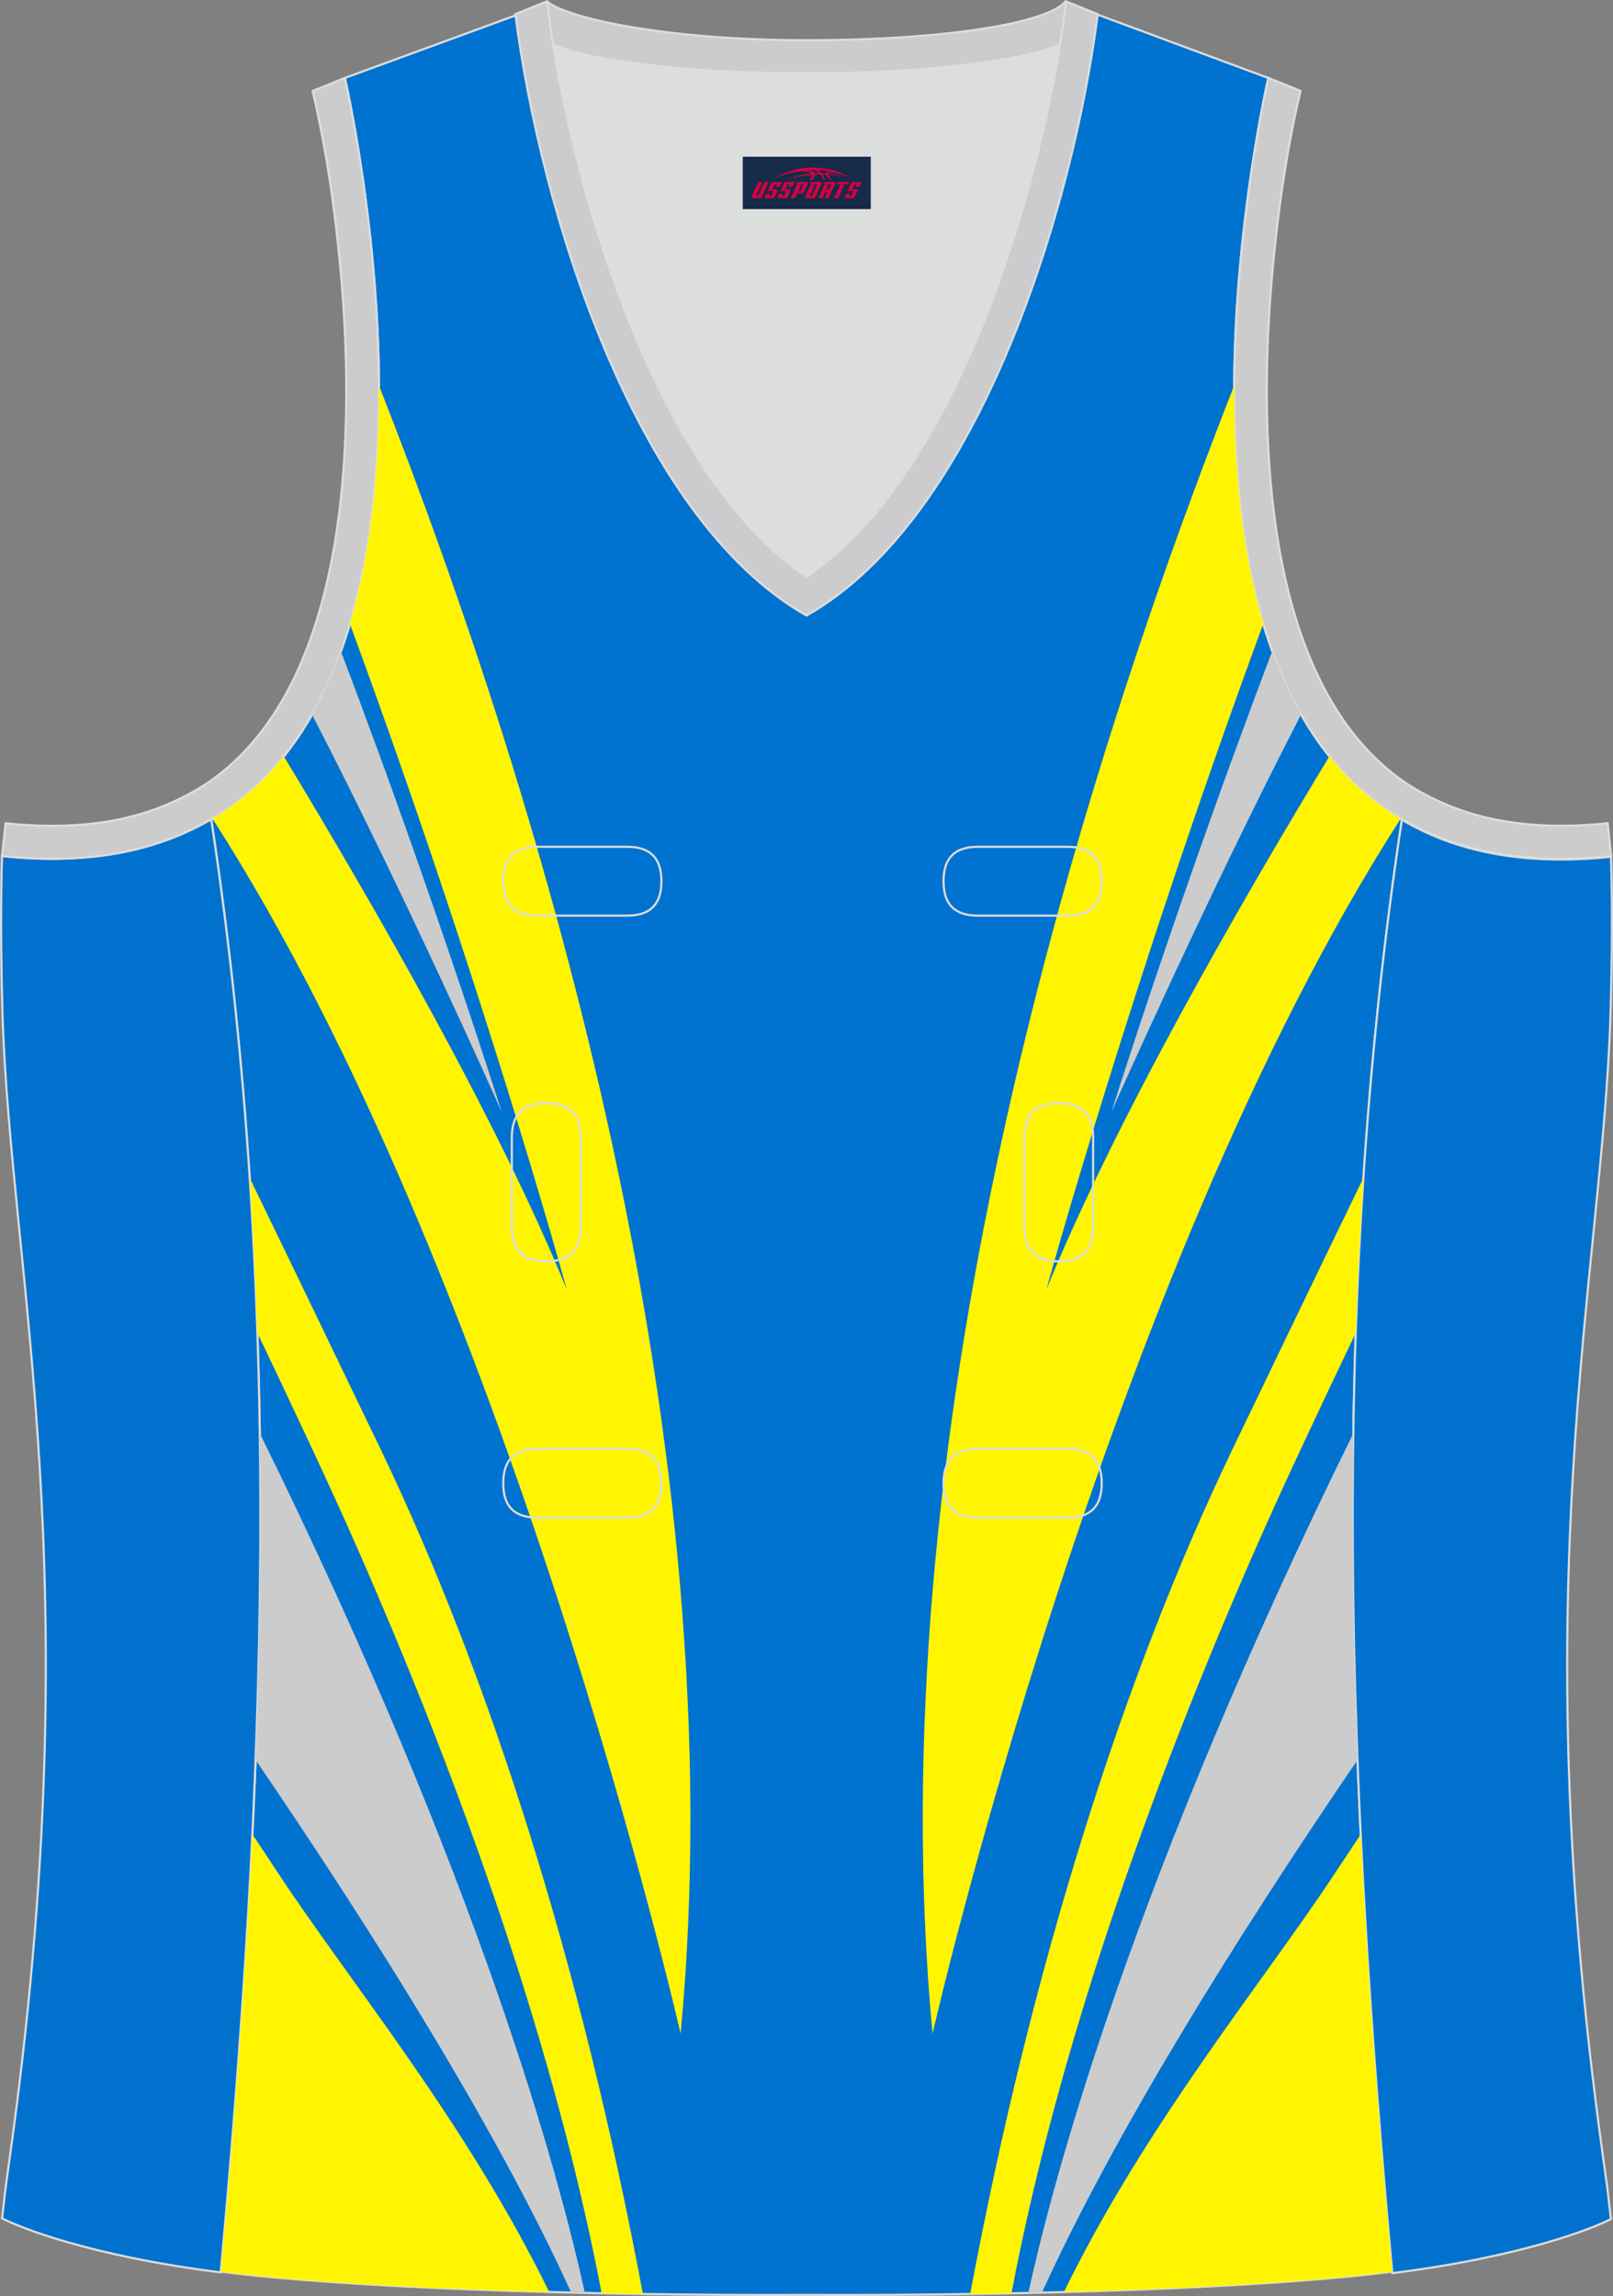
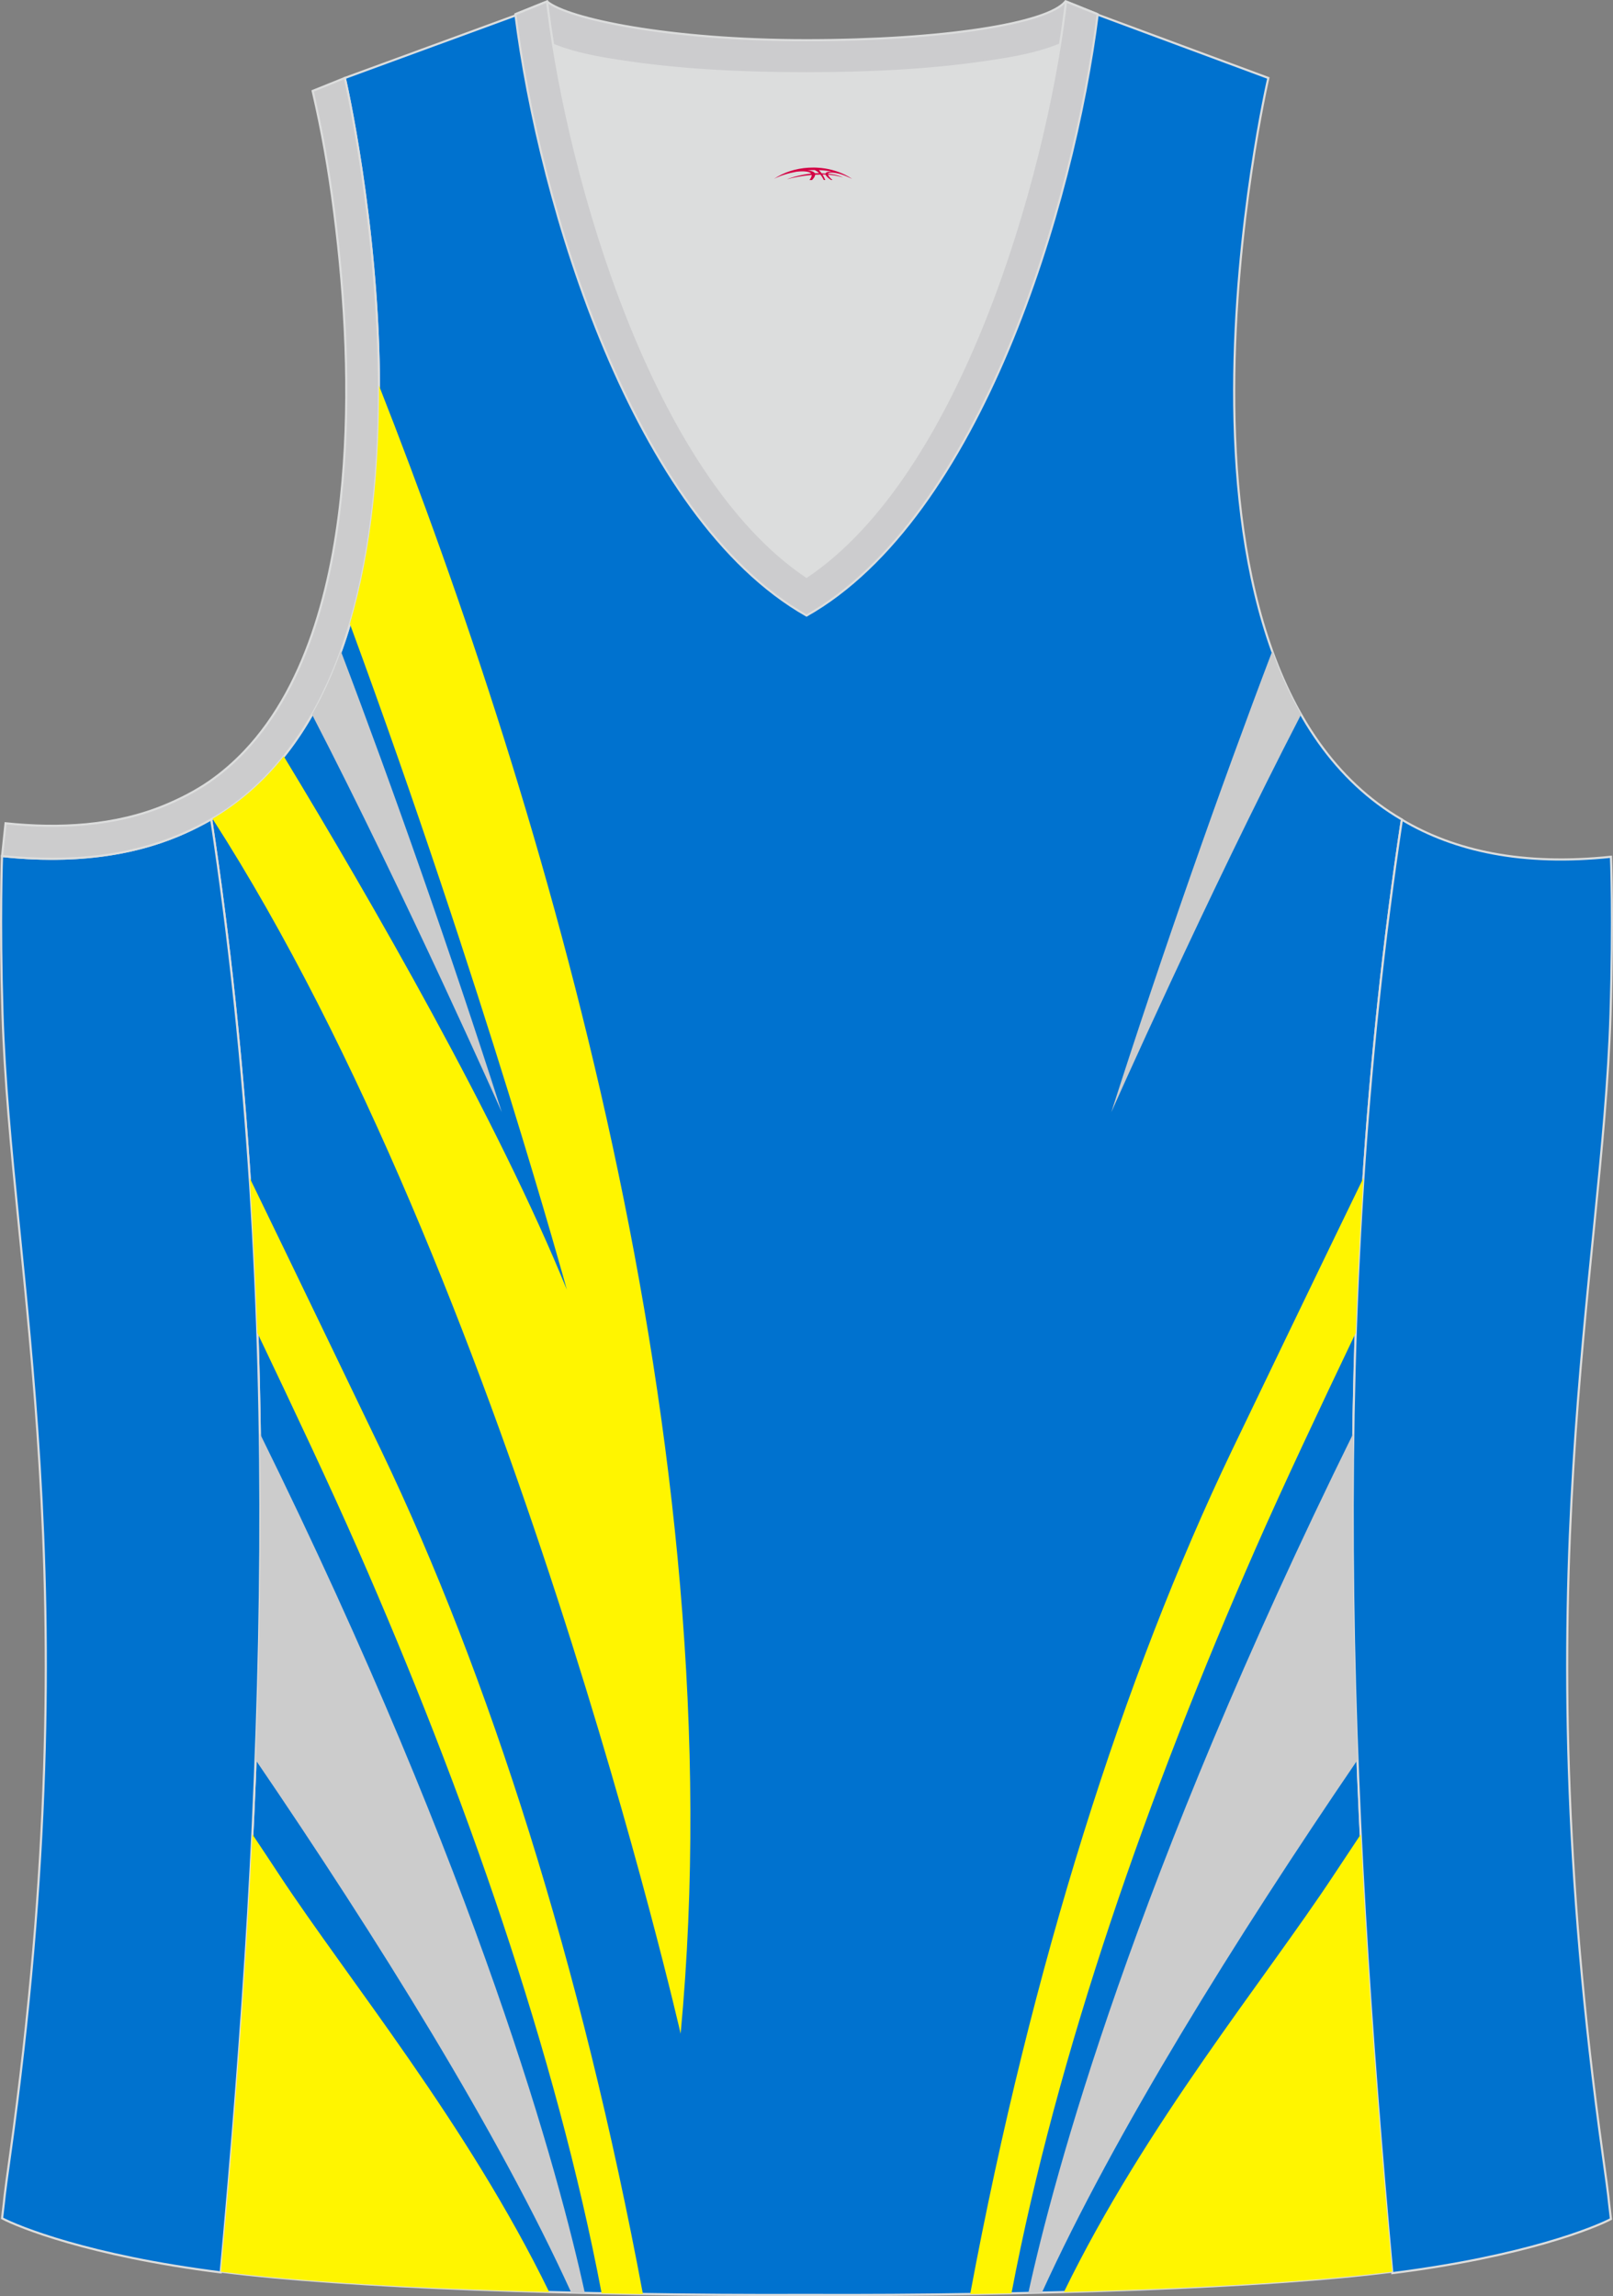
<svg xmlns="http://www.w3.org/2000/svg" version="1.1" id="图层_1" x="0px" y="0px" width="302.42px" height="430.41px" viewBox="0 0 302.42 430.41" enable-background="new 0 0 302.42 430.41" xml:space="preserve">
  <rect x="0" y="0" width="302.42" height="430.41" fill="#808080" stroke="none" />
  <g id="XMLID_23_">
    <path id="XMLID_20_" fill="#0072CF" stroke="#DCDDDD" stroke-width="0.4" stroke-miterlimit="10" d="M101.81,1L64.65,14.62   c0,0,25.43,109.52-25.04,139.01c13.92,91.93,10.01,182.4,1.81,272.21c23.37,2.98,66.59,4.52,109.81,4.36   c43.22,0.17,86.44-1.37,109.81-4.36c-8.2-89.82-12.11-180.28,1.8-272.21c-50.47-29.5-25.04-139.01-25.04-139.01l-37-13.73   l-11.74,8.47l-40.26,2.38l-33.12-3.11L101.81,1z" />
    <path fill="#DCDDDD" d="M151.22,108.12c26.92-18.11,42.35-67.47,47.53-99.78c-4.43,1.88-9.9,2.69-13.42,3.22   c-11.14,1.68-22.91,2.18-34.17,2.18s-23.03-0.5-34.17-2.18c-3.48-0.52-8.88-1.32-13.28-3.16   C108.89,40.71,124.32,90.02,151.22,108.12z" />
    <path fill="#0072CE" stroke="#DCDDDD" stroke-width="0.4" stroke-miterlimit="10" d="M262.84,153.66   c9.87,5.89,22.68,8.69,39.2,6.95c0,0,0.46,11.69-0.09,29.57c-1.51,49.08-16.57,105.44-1.41,214.04c1.31,9.36,0.84,6.4,1.49,11.76   c-3,1.58-16.16,7.01-40.99,10.14C252.82,336.23,248.9,245.68,262.84,153.66z" />
    <path fill="#CCCCCE" stroke="#DCDDDD" stroke-width="0.4" stroke-miterlimit="22.926" d="M205.51,2.55l-0.12,0.27   c-2.78,6.16-14.16,7.84-20.06,8.73c-11.14,1.68-22.91,2.18-34.17,2.18s-23.03-0.5-34.17-2.18c-5.9-0.89-17.28-2.56-20.06-8.73   l-0.1-0.23c1.13-0.45,1.64-0.66,5.74-2.31c3.85,3.24,22.89,7.26,48.59,7.26s45.26-3.15,48.59-7.26l0.15,0.01   C204.03,1.95,202.52,1.34,205.51,2.55z" />
    <path fill="#0072CE" stroke="#DCDDDD" stroke-width="0.4" stroke-miterlimit="10" d="M39.59,153.52   c-9.87,5.89-22.68,8.69-39.21,6.95c0,0-0.45,11.69,0.09,29.57c1.51,49.08,16.57,105.44,1.41,214.04c-1.31,9.36-0.84,6.4-1.49,11.76   c3,1.58,16.16,7.01,40.99,10.14C49.62,336.09,53.53,245.54,39.59,153.52z" />
    <path fill="#CCCCCD" stroke="#DCDDDD" stroke-width="0.4" stroke-miterlimit="22.926" d="M62.64,39.62   c2.13,16.63,3.04,33.98,1.57,50.69c-1.52,17.33-6.03,37.57-18.39,50.57c-2,2.1-4.2,4.01-6.59,5.67c-2.48,1.72-5.41,3.22-8.19,4.38   c-9.42,3.94-19.95,4.46-30,3.4l-0.65,6.15c13.27,1.4,24.15-0.14,33.03-3.85c3.09-1.29,6.59-3.1,9.34-5.01   c46.24-32.14,21.89-137,21.89-137l-6.03,2.43C60.4,24.69,61.65,31.86,62.64,39.62z" />
-     <path fill="#CCCCCD" stroke="#DCDDDD" stroke-width="0.4" stroke-miterlimit="22.926" d="M239.8,39.62   c-2.13,16.63-3.04,33.98-1.57,50.69c1.52,17.33,6.03,37.57,18.4,50.56c2,2.1,4.2,4.01,6.59,5.67c2.48,1.72,5.41,3.22,8.2,4.38   c9.42,3.94,19.95,4.46,30,3.4l0.65,6.15c-13.27,1.4-24.15-0.14-33.03-3.85c-3.09-1.29-6.59-3.1-9.34-5.01   c-46.24-32.14-21.89-137-21.89-137l6.02,2.43C242.05,24.69,240.8,31.86,239.8,39.62z" />
    <path fill="#FFF500" d="M65.6,116.95c25.17,68.35,40.68,124.82,40.68,124.82C93.4,210.1,69.7,168.99,53.21,141.79   c-3.71,4.63-8.12,8.6-13.36,11.7c55.47,86.26,87.76,227.74,87.76,227.74c10.42-110.7-25.62-230.29-56.55-308.95   C71.13,87.14,69.77,102.9,65.6,116.95z" />
    <path fill="#CCCCCC" d="M58.5,133.94c17.68,34.19,35.58,74.55,35.58,74.55c-9.74-30.4-20.37-60.62-30.17-86.42   C62.41,126.25,60.62,130.23,58.5,133.94z" />
    <path fill="#FFF500" d="M46.81,220.8c8.07,16.6,23.04,47.72,24.7,51.18c20.18,42.11,37.51,96.33,49.03,158.06   c-2.6-0.04-5.19-0.08-7.74-0.14c-8.56-45.07-25.68-93.86-45.76-139.58c-5.12-11.66-11.95-26.14-18.78-40.45   C47.93,240.19,47.45,230.5,46.81,220.8L46.81,220.8z M47.32,343.86c-1.32,27.41-3.41,54.73-5.9,81.99   c14.47,1.85,36.57,3.14,61.55,3.82c-15.33-31.46-37.61-58.48-50.64-78.26C50.67,348.88,49,346.37,47.32,343.86z" />
    <path fill="#CCCCCC" d="M48.71,268.68c41.23,83.67,56.14,139.18,60.94,161.15l-2.55-0.06c-13.67-29.99-36.26-66.25-59.18-99.87   C48.7,309.54,49.01,289.14,48.71,268.68z" />
-     <path fill="#FFF500" d="M236.85,116.95c-25.17,68.35-40.68,124.82-40.68,124.82c12.88-31.67,36.58-72.78,53.07-99.98   c3.71,4.63,8.12,8.6,13.36,11.7c-55.47,86.26-87.76,227.74-87.76,227.74c-10.42-110.7,25.62-230.29,56.55-308.95   C231.32,87.14,232.67,102.9,236.85,116.95z" />
    <path fill="#CCCCCC" d="M243.94,133.94c-17.68,34.19-35.58,74.55-35.58,74.55c9.74-30.4,20.37-60.62,30.17-86.42   C240.03,126.25,241.83,130.23,243.94,133.94z" />
    <path fill="#FFF500" d="M255.63,220.8c-8.07,16.6-23.04,47.72-24.7,51.18c-20.18,42.11-37.51,96.33-49.03,158.06   c2.6-0.04,5.18-0.08,7.74-0.14c8.56-45.07,25.68-93.86,45.76-139.58c5.12-11.66,11.95-26.14,18.78-40.45   C254.52,240.19,254.99,230.5,255.63,220.8L255.63,220.8z M199.47,429.67c15.33-31.46,37.61-58.48,50.65-78.26   c1.66-2.52,3.33-5.04,5.01-7.55c1.32,27.41,3.41,54.73,5.9,81.99C246.56,427.69,224.46,428.99,199.47,429.67z" />
    <path fill="#CCCCCC" d="M253.74,268.68c-41.23,83.66-56.14,139.18-60.94,161.15l2.55-0.06c13.67-29.99,36.26-66.25,59.18-99.87   C253.75,309.54,253.43,289.14,253.74,268.68z" />
-     <path fill="none" stroke="#DCDDDD" stroke-width="0.4" stroke-miterlimit="22.926" d="M183.32,158.74c-4.32,0-6.42,2.11-6.42,6.45   s2.1,6.45,6.42,6.45h16.82c4.32,0,6.42-2.11,6.42-6.45s-2.1-6.45-6.42-6.45H183.32L183.32,158.74z M204.95,213.21   c0-4.32-2.11-6.42-6.45-6.42s-6.45,2.1-6.45,6.42v16.82c0,4.32,2.11,6.42,6.45,6.42s6.45-2.1,6.45-6.42V213.21L204.95,213.21z    M95.96,230.03c0,4.32,2.11,6.42,6.45,6.42s6.45-2.1,6.45-6.42v-16.82c0-4.32-2.11-6.42-6.45-6.42s-6.45,2.1-6.45,6.42V230.03   L95.96,230.03z M100.77,271.6c-4.32,0-6.42,2.11-6.42,6.45s2.1,6.45,6.42,6.45h16.82c4.32,0,6.42-2.11,6.42-6.45   s-2.1-6.45-6.42-6.45H100.77L100.77,271.6z M183.32,271.6c-4.32,0-6.42,2.11-6.42,6.45s2.1,6.45,6.42,6.45h16.82   c4.32,0,6.42-2.11,6.42-6.45s-2.1-6.45-6.42-6.45H183.32L183.32,271.6z M100.77,158.74c-4.32,0-6.42,2.11-6.42,6.45   s2.1,6.45,6.42,6.45h16.82c4.32,0,6.42-2.11,6.42-6.45s-2.1-6.45-6.42-6.45H100.77z" />
    <path fill="#CCCCCE" stroke="#DCDDDD" stroke-width="0.4" stroke-miterlimit="22.926" d="M96.63,2.67l5.93-2.39l0.21,1.61   c4.02,31.78,19.68,86.86,48.45,106.23C180,88.76,195.65,33.68,199.67,1.9l0.2-1.61l5.94,2.38c-4.53,35.77-22.05,94.31-54.59,112.72   C118.68,96.97,101.16,38.43,96.63,2.67z" />
  </g>
  <g id="tag_logo">
-     <rect y="29.38" fill="#162B48" width="24" height="9.818" x="139.26" />
    <g>
      <path fill="#D30044" d="M155.22,32.57l0.005-0.011c0.131-0.311,1.085-0.262,2.351,0.071c0.715,0.24,1.44,0.54,2.193,0.9    c-0.218-0.147-0.447-0.289-0.682-0.42l0.011,0.005l-0.011-0.005c-1.478-0.845-3.218-1.418-5.1-1.62    c-1.282-0.115-1.658-0.082-2.411-0.055c-2.449,0.142-4.68,0.905-6.458,2.095c1.26-0.638,2.722-1.075,4.195-1.336    c1.467-0.18,2.476-0.033,2.771,0.344c-1.691,0.175-3.469,0.633-4.555,1.075c1.156-0.338,2.967-0.665,4.647-0.813    c0.016,0.251-0.115,0.567-0.415,0.96h0.475c0.376-0.382,0.584-0.725,0.595-1.004c0.333-0.022,0.66-0.033,0.971-0.033    C154.05,33.01,154.26,33.36,154.46,33.75h0.262c-0.125-0.344-0.295-0.687-0.518-1.036c0.207,0,0.393,0.005,0.567,0.011    c0.104,0.267,0.496,0.66,1.058,1.025h0.245c-0.442-0.365-0.753-0.753-0.835-1.004c1.047,0.065,1.696,0.224,2.885,0.513    C157.04,32.83,156.3,32.66,155.22,32.57z M152.78,32.48c-0.164-0.295-0.655-0.485-1.402-0.551    c0.464-0.033,0.922-0.055,1.364-0.055c0.311,0.147,0.589,0.344,0.84,0.589C153.32,32.46,153.05,32.47,152.78,32.48z M154.76,32.53c-0.224-0.016-0.458-0.027-0.715-0.044c-0.147-0.202-0.311-0.398-0.502-0.6c0.082,0,0.164,0.005,0.24,0.011    c0.72,0.033,1.429,0.125,2.138,0.273C155.25,32.13,154.87,32.29,154.76,32.53z" />
-       <path fill="#D30044" d="M142.18,34.11L141.01,36.66C140.83,37.03,141.1,37.17,141.58,37.17l0.873,0.005    c0.115,0,0.251-0.049,0.327-0.175l1.342-2.891H143.34L142.12,36.74H141.95c-0.147,0-0.185-0.033-0.147-0.125l1.156-2.504H142.18L142.18,34.11z M144.04,35.46h1.271c0.36,0,0.584,0.125,0.442,0.425L145.28,36.92C145.18,37.14,144.91,37.17,144.68,37.17H143.76c-0.267,0-0.442-0.136-0.349-0.333l0.235-0.513h0.742L144.21,36.7C144.19,36.75,144.23,36.76,144.29,36.76h0.18    c0.082,0,0.125-0.016,0.147-0.071l0.376-0.813c0.011-0.022,0.011-0.044-0.055-0.044H143.87L144.04,35.46L144.04,35.46z M144.86,35.39h-0.78l0.475-1.025c0.098-0.218,0.338-0.256,0.578-0.256H146.58L146.19,34.95L145.41,35.07l0.262-0.562H145.38c-0.082,0-0.12,0.016-0.147,0.071L144.86,35.39L144.86,35.39z M146.45,35.46L146.28,35.83h1.069c0.06,0,0.06,0.016,0.049,0.044    L147.02,36.69C147,36.74,146.96,36.76,146.88,36.76H146.7c-0.055,0-0.104-0.011-0.082-0.06l0.175-0.376H146.05L145.82,36.84C145.72,37.03,145.9,37.17,146.17,37.17h0.916c0.24,0,0.502-0.033,0.605-0.251l0.475-1.031c0.142-0.3-0.082-0.425-0.442-0.425H146.45L146.45,35.46z M147.26,35.39l0.371-0.818c0.022-0.055,0.06-0.071,0.147-0.071h0.295L147.81,35.06l0.791-0.115l0.387-0.845H147.54c-0.24,0-0.48,0.038-0.578,0.256L146.49,35.39L147.26,35.39L147.26,35.39z M149.66,35.85h0.278c0.087,0,0.153-0.022,0.202-0.115    l0.496-1.075c0.033-0.076-0.011-0.12-0.125-0.12H149.11l0.431-0.431h1.522c0.355,0,0.485,0.153,0.393,0.355l-0.676,1.445    c-0.06,0.125-0.175,0.333-0.644,0.327l-0.649-0.005L149.05,37.17H148.27l1.178-2.558h0.785L149.66,35.85L149.66,35.85z     M152.25,36.66c-0.022,0.049-0.06,0.076-0.142,0.076h-0.191c-0.082,0-0.109-0.027-0.082-0.076l0.944-2.051h-0.785l-0.987,2.138    c-0.125,0.273,0.115,0.415,0.453,0.415h0.72c0.327,0,0.649-0.071,0.769-0.322l1.085-2.384c0.093-0.202-0.06-0.355-0.415-0.355    h-1.533l-0.431,0.431h1.38c0.115,0,0.164,0.033,0.131,0.104L152.25,36.66L152.25,36.66z M154.97,35.53h0.278    c0.087,0,0.158-0.022,0.202-0.115l0.344-0.753c0.033-0.076-0.011-0.12-0.125-0.12h-1.402l0.425-0.431h1.527    c0.355,0,0.485,0.153,0.393,0.355l-0.529,1.124c-0.044,0.093-0.147,0.18-0.393,0.18c0.224,0.011,0.256,0.158,0.175,0.327    l-0.496,1.075h-0.785l0.54-1.167c0.022-0.055-0.005-0.087-0.104-0.087h-0.235L154.2,37.17h-0.785l1.178-2.558h0.785L154.97,35.53L154.97,35.53z M157.54,34.62L156.36,37.17h0.785l1.184-2.558H157.54L157.54,34.62z M159.05,34.55l0.202-0.431h-2.1l-0.295,0.431    H159.05L159.05,34.55z M159.03,35.46h1.271c0.36,0,0.584,0.125,0.442,0.425l-0.475,1.031c-0.104,0.218-0.371,0.251-0.605,0.251    h-0.916c-0.267,0-0.442-0.136-0.349-0.333l0.235-0.513h0.742L159.2,36.7c-0.022,0.049,0.022,0.06,0.082,0.06h0.18    c0.082,0,0.125-0.016,0.147-0.071l0.376-0.813c0.011-0.022,0.011-0.044-0.049-0.044h-1.069L159.03,35.46L159.03,35.46z     M159.84,35.39H159.06l0.475-1.025c0.098-0.218,0.338-0.256,0.578-0.256h1.451l-0.387,0.845l-0.791,0.115l0.262-0.562h-0.295    c-0.082,0-0.12,0.016-0.147,0.071L159.84,35.39z" />
    </g>
  </g>
</svg>